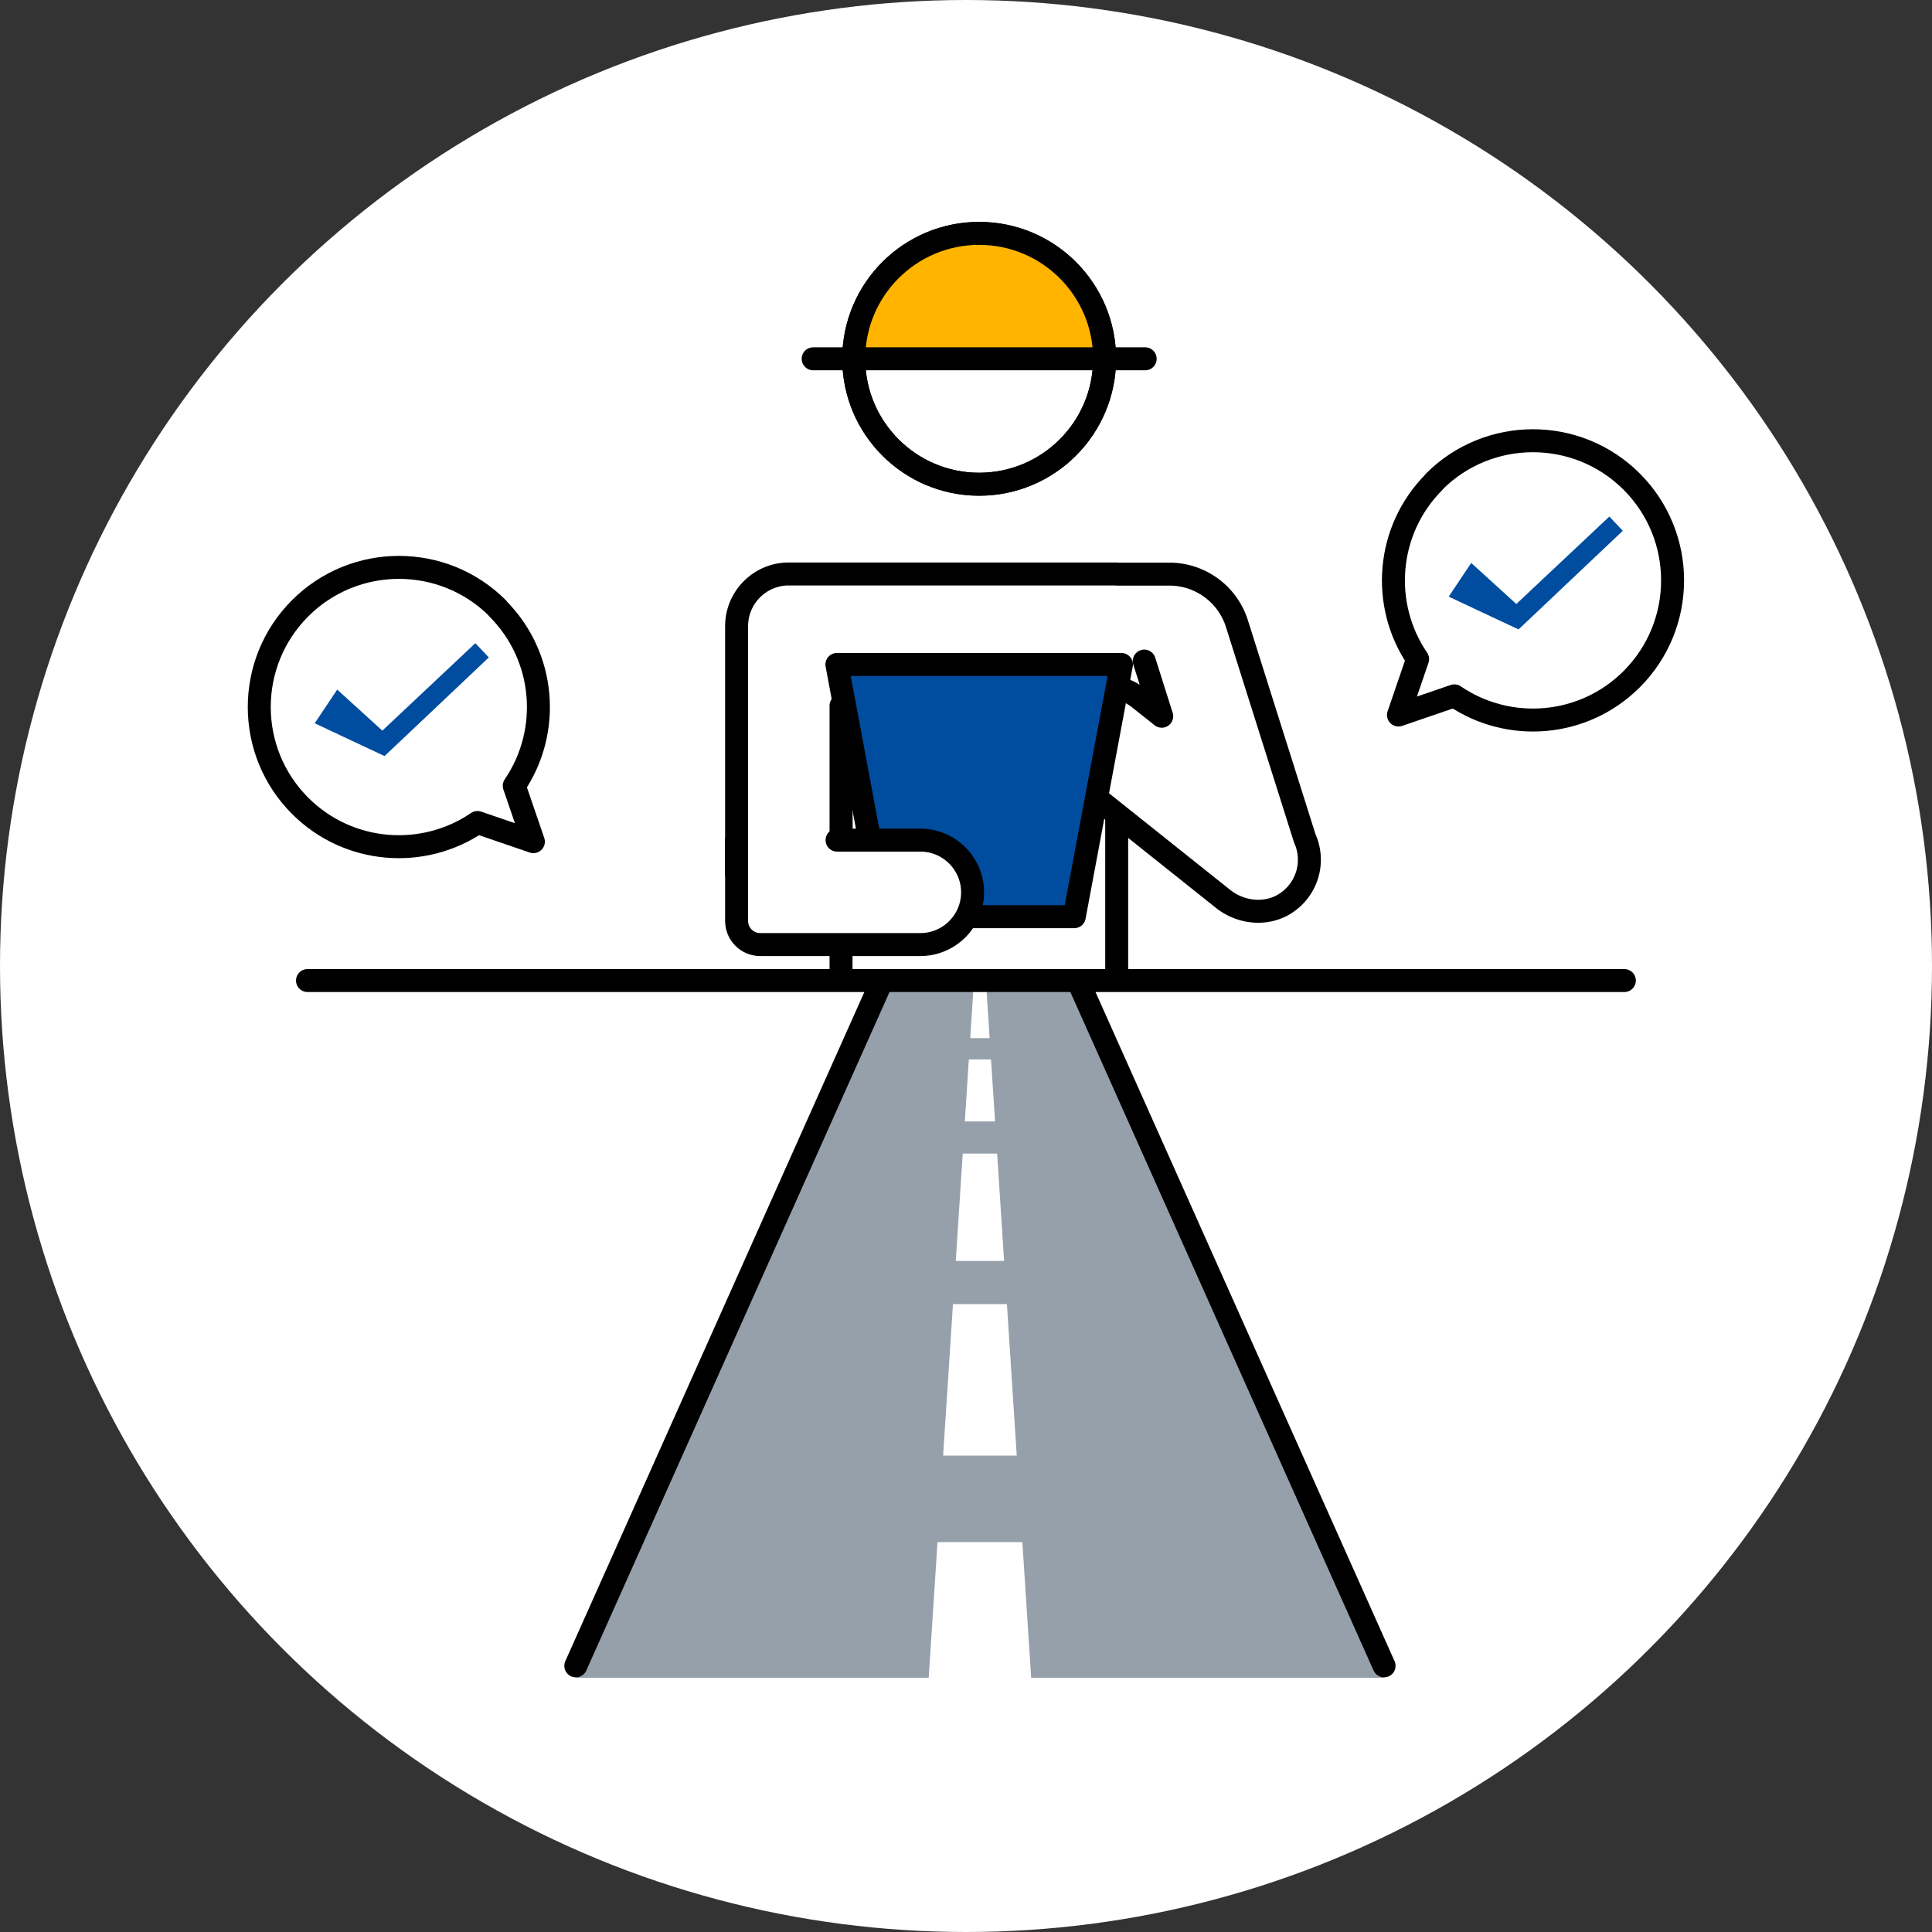
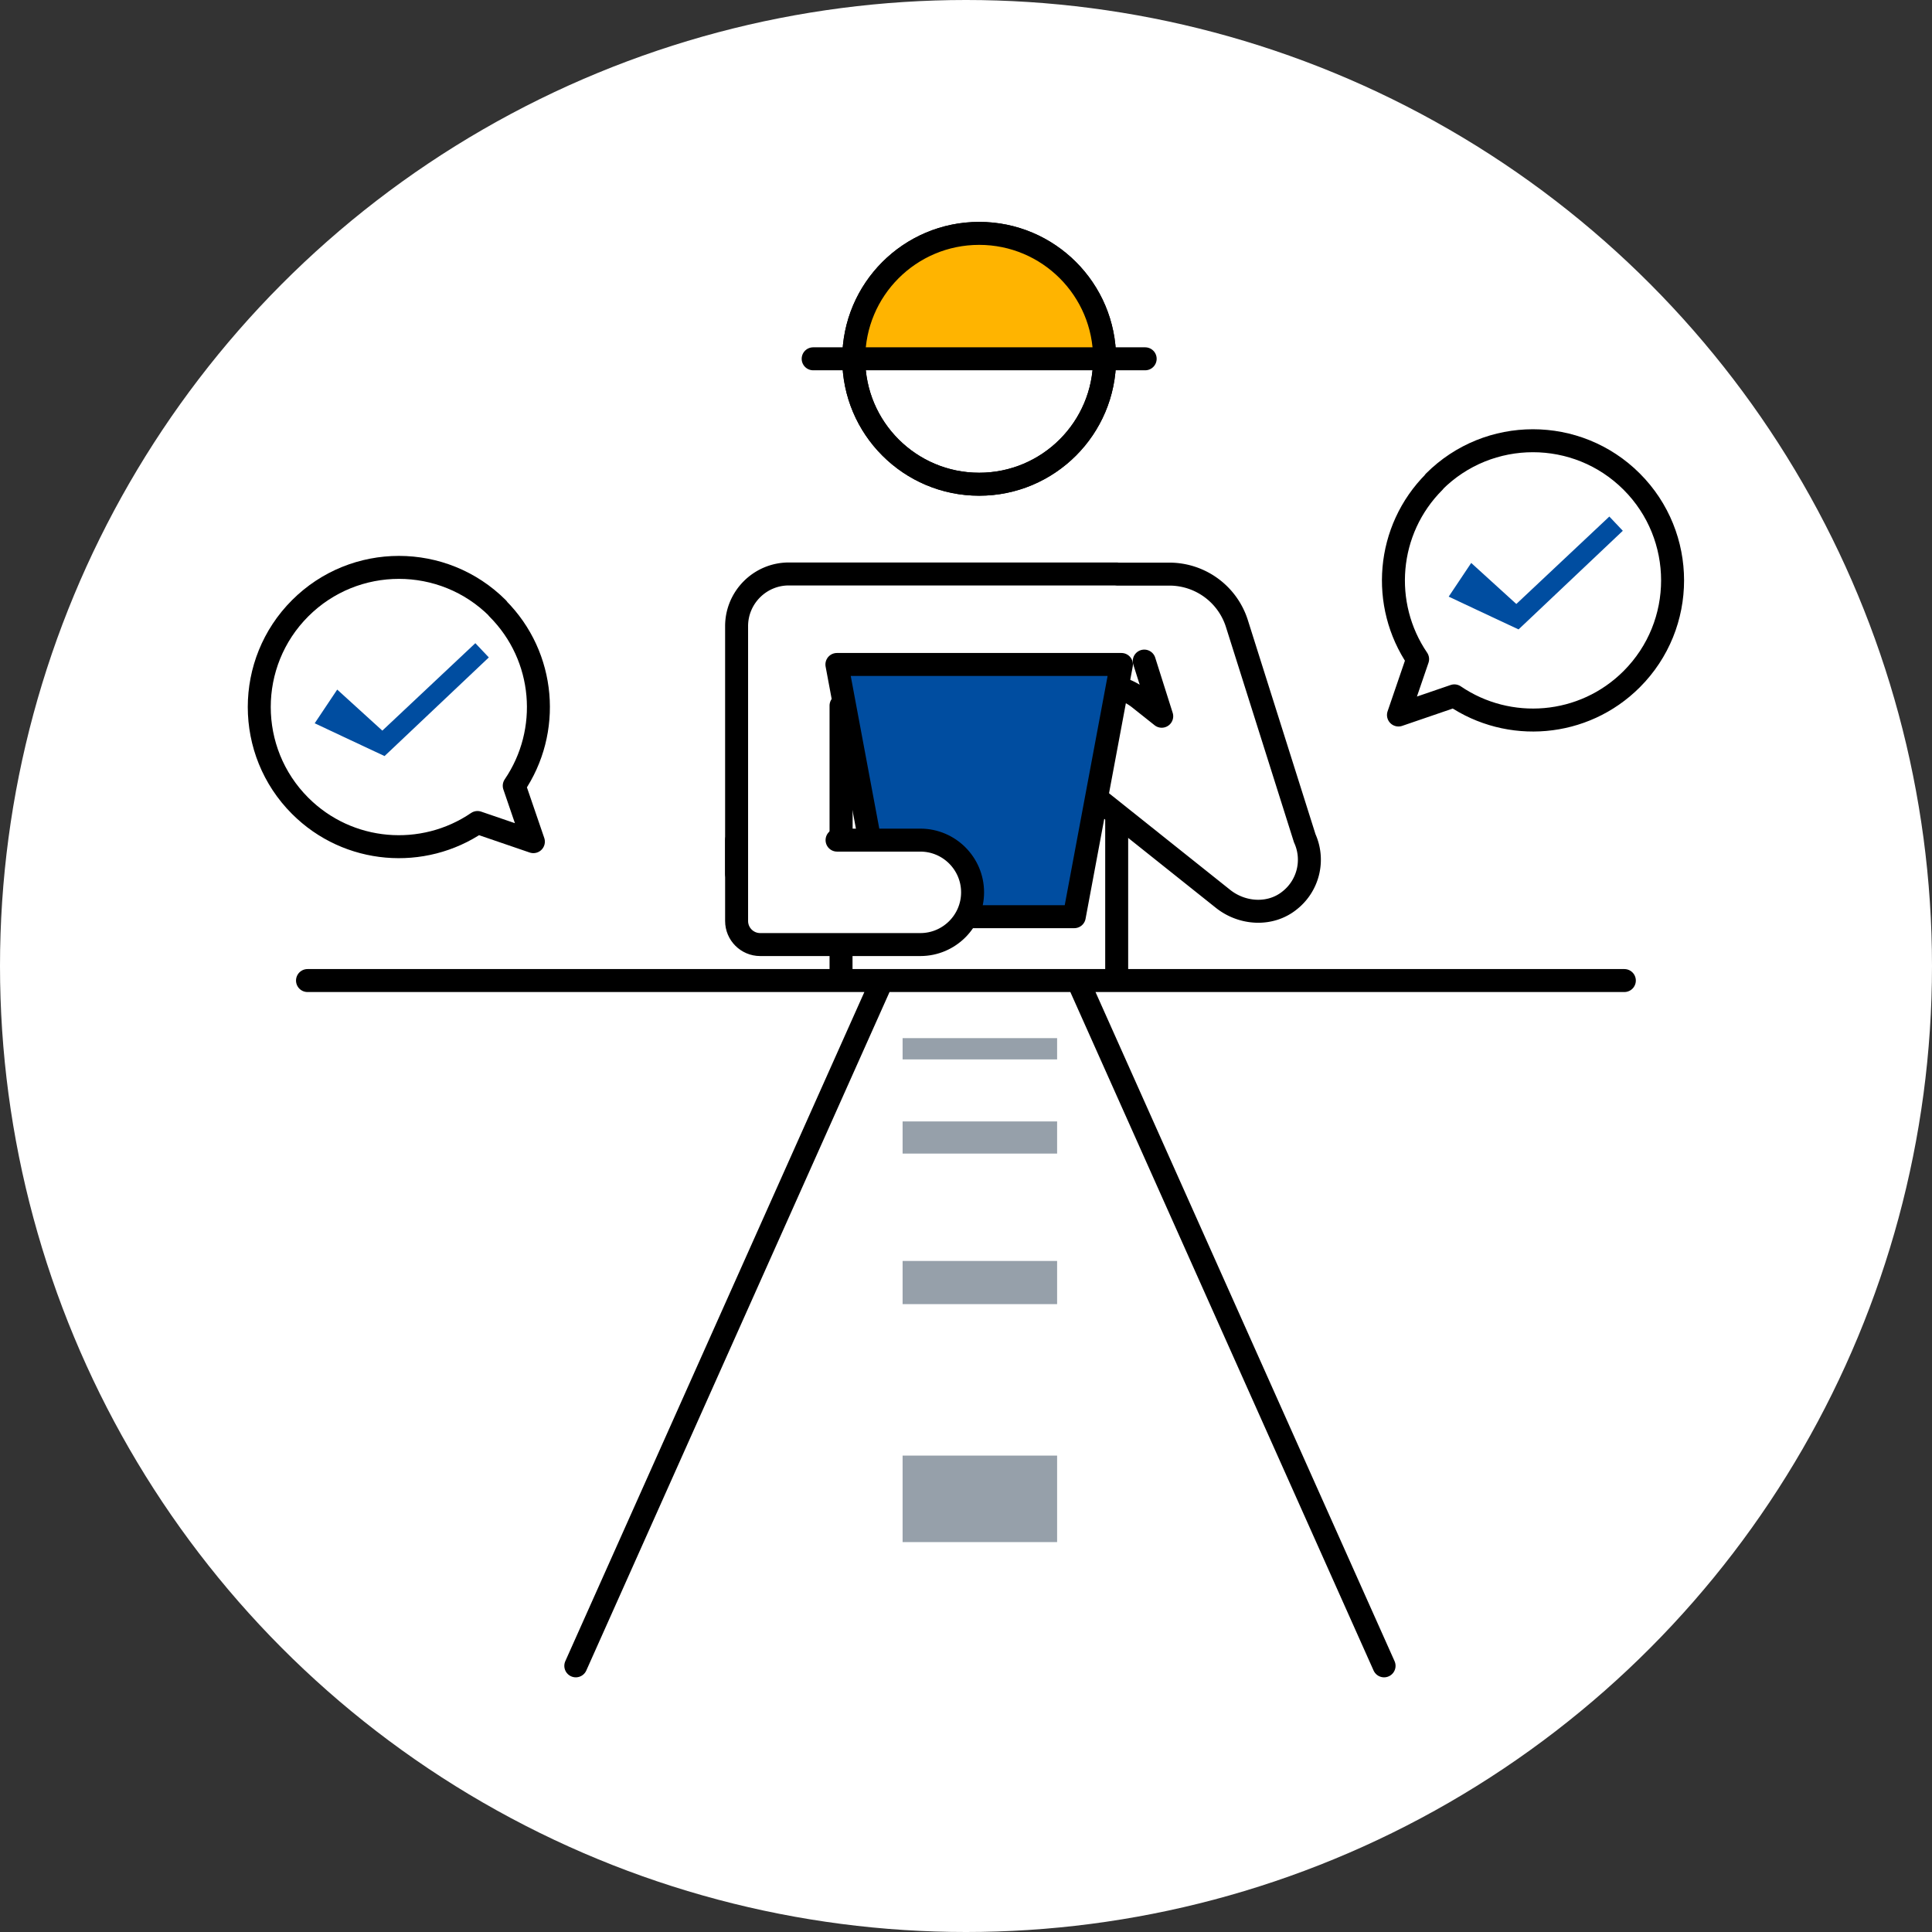
<svg xmlns="http://www.w3.org/2000/svg" id="uuid-80597acf-7762-40b0-b670-58a47a35a5b3" data-name="レイヤー 2" viewBox="0 0 126.16 126.16">
  <rect x="0" y="0" width="126.16" height="126.16" fill="#333333" stroke="none" />
  <defs>
    <clipPath id="uuid-34deb442-4271-48d3-8b3e-1d0bb9caf41d">
      <path style="stroke-width:0;fill:none" d="M37.02 13.01h52.12v50.75H37.02z" />
    </clipPath>
    <style>.uuid-1e716d7e-7a66-4749-b87b-dbdd9628834e,.uuid-6096b2eb-b0c2-420d-92d3-71b1011f00d7,.uuid-fb9314fa-6009-4bc3-97c4-6514bc648202{stroke-width:0}.uuid-c07d2373-fb39-4752-998f-17eaf6bb5080{stroke:#000;stroke-linecap:round;stroke-linejoin:round;stroke-width:1.5px;fill:#fff}.uuid-1e716d7e-7a66-4749-b87b-dbdd9628834e{fill:#fff}.uuid-6096b2eb-b0c2-420d-92d3-71b1011f00d7{fill:#004da0}.uuid-fb9314fa-6009-4bc3-97c4-6514bc648202{fill:#96a0aa}</style>
  </defs>
  <g id="uuid-a087f0bb-bf20-4ba8-abbc-c8a0819c89ef" data-name="レイヤー 1">
    <circle class="uuid-1e716d7e-7a66-4749-b87b-dbdd9628834e" cx="63.08" cy="63.08" r="63.08" />
    <g style="clip-path:url(#uuid-34deb442-4271-48d3-8b3e-1d0bb9caf41d)">
      <path class="uuid-c07d2373-fb39-4752-998f-17eaf6bb5080" d="M54.92 45.81v56.35c0 1.88 1.53 3.41 3.41 3.41s3.41-1.53 3.41-3.41V74.1h4.36v28.06c0 1.88 1.53 3.41 3.41 3.41s3.41-1.53 3.41-3.41V45.81H54.91Z" />
      <path class="uuid-c07d2373-fb39-4752-998f-17eaf6bb5080" d="M54.92 46.08v10.97H48.1V40.89c0-1.88 1.53-3.41 3.41-3.41h3.41m19.8 5.69 1.14 3.6-1.46-1.16c-1.4-1.11-3.47-1.12-4.71.16a3.412 3.412 0 0 0 .31 5.06l9.87 7.87c1.26 1 3.09 1.11 4.34.1a3.384 3.384 0 0 0 .99-4.06l-4.43-14.02a4.625 4.625 0 0 0-4.4-3.23h-3.44m-18.01-.01h18" />
      <path style="fill:#004da0;stroke:#000;stroke-linecap:round;stroke-linejoin:round;stroke-width:1.5px" d="M70.15 59.86H57.73l-3.08-16.47h18.58l-3.08 16.47z" />
      <path class="uuid-c07d2373-fb39-4752-998f-17eaf6bb5080" d="M54.66 54.86h5.44c1.88 0 3.41 1.53 3.41 3.41h0c0 1.88-1.53 3.41-3.41 3.41H49.64c-.85 0-1.54-.69-1.54-1.54v-5.28" />
      <circle class="uuid-c07d2373-fb39-4752-998f-17eaf6bb5080" cx="63.94" cy="23.43" r="8.19" />
      <path d="M63.94 15.24c-4.53 0-8.19 3.67-8.19 8.19h16.39c0-4.53-3.67-8.19-8.19-8.19Z" style="fill:#ffb400;stroke-width:0" />
      <path style="fill:#ffb400;stroke:#000;stroke-linecap:round;stroke-linejoin:round;stroke-width:1.5px" d="M53.1 23.43h21.68" />
      <circle cx="63.94" cy="23.43" r="8.19" style="stroke:#000;stroke-linecap:round;stroke-linejoin:round;stroke-width:1.5px;fill:none" />
    </g>
-     <path class="uuid-fb9314fa-6009-4bc3-97c4-6514bc648202" d="M70.38 64.03H57.6l-20 45.53h52.78l-20-45.53z" />
    <path class="uuid-1e716d7e-7a66-4749-b87b-dbdd9628834e" d="M64.38 64.03h-.78l-3 46.21h6.78l-3-46.21z" />
    <path class="uuid-c07d2373-fb39-4752-998f-17eaf6bb5080" d="m57.6 64.03-20 44.75m52.78 0-20-44.75m-50.3 0h85.99" />
    <path class="uuid-fb9314fa-6009-4bc3-97c4-6514bc648202" d="M58.94 95.05h10.09v5.65H58.94zm0-12.71h10.09v2.82H58.94zm0-9.11h10.09v2.1H58.94zm0-5.44h10.09v1.39H58.94z" />
    <path class="uuid-c07d2373-fb39-4752-998f-17eaf6bb5080" d="M93.65 31.45c3.56-3.56 9.34-3.56 12.9 0 3.56 3.56 3.56 9.34 0 12.9-3.15 3.15-8.03 3.51-11.58 1.09l-3.65 1.25 1.25-3.65c-2.42-3.55-2.06-8.43 1.09-11.58Z" />
    <path class="uuid-6096b2eb-b0c2-420d-92d3-71b1011f00d7" d="m96.07 36.76 3.32 3.02-.81.07 6.51-6.12.88.93-6.49 6.14-.32.3s-4.36-2.04-4.56-2.14l1.47-2.2Z" />
    <path class="uuid-c07d2373-fb39-4752-998f-17eaf6bb5080" d="M32.5 39.72c-3.56-3.56-9.34-3.56-12.9 0-3.56 3.56-3.56 9.34 0 12.9 3.15 3.15 8.03 3.51 11.58 1.09l3.65 1.25-1.25-3.65c2.42-3.55 2.06-8.43-1.09-11.58Z" />
    <path class="uuid-6096b2eb-b0c2-420d-92d3-71b1011f00d7" d="m22.02 45.03 3.32 3.02-.81.07L31.04 42l.88.93-6.49 6.14-.32.3s-4.36-2.04-4.56-2.14l1.47-2.2Z" />
  </g>
</svg>